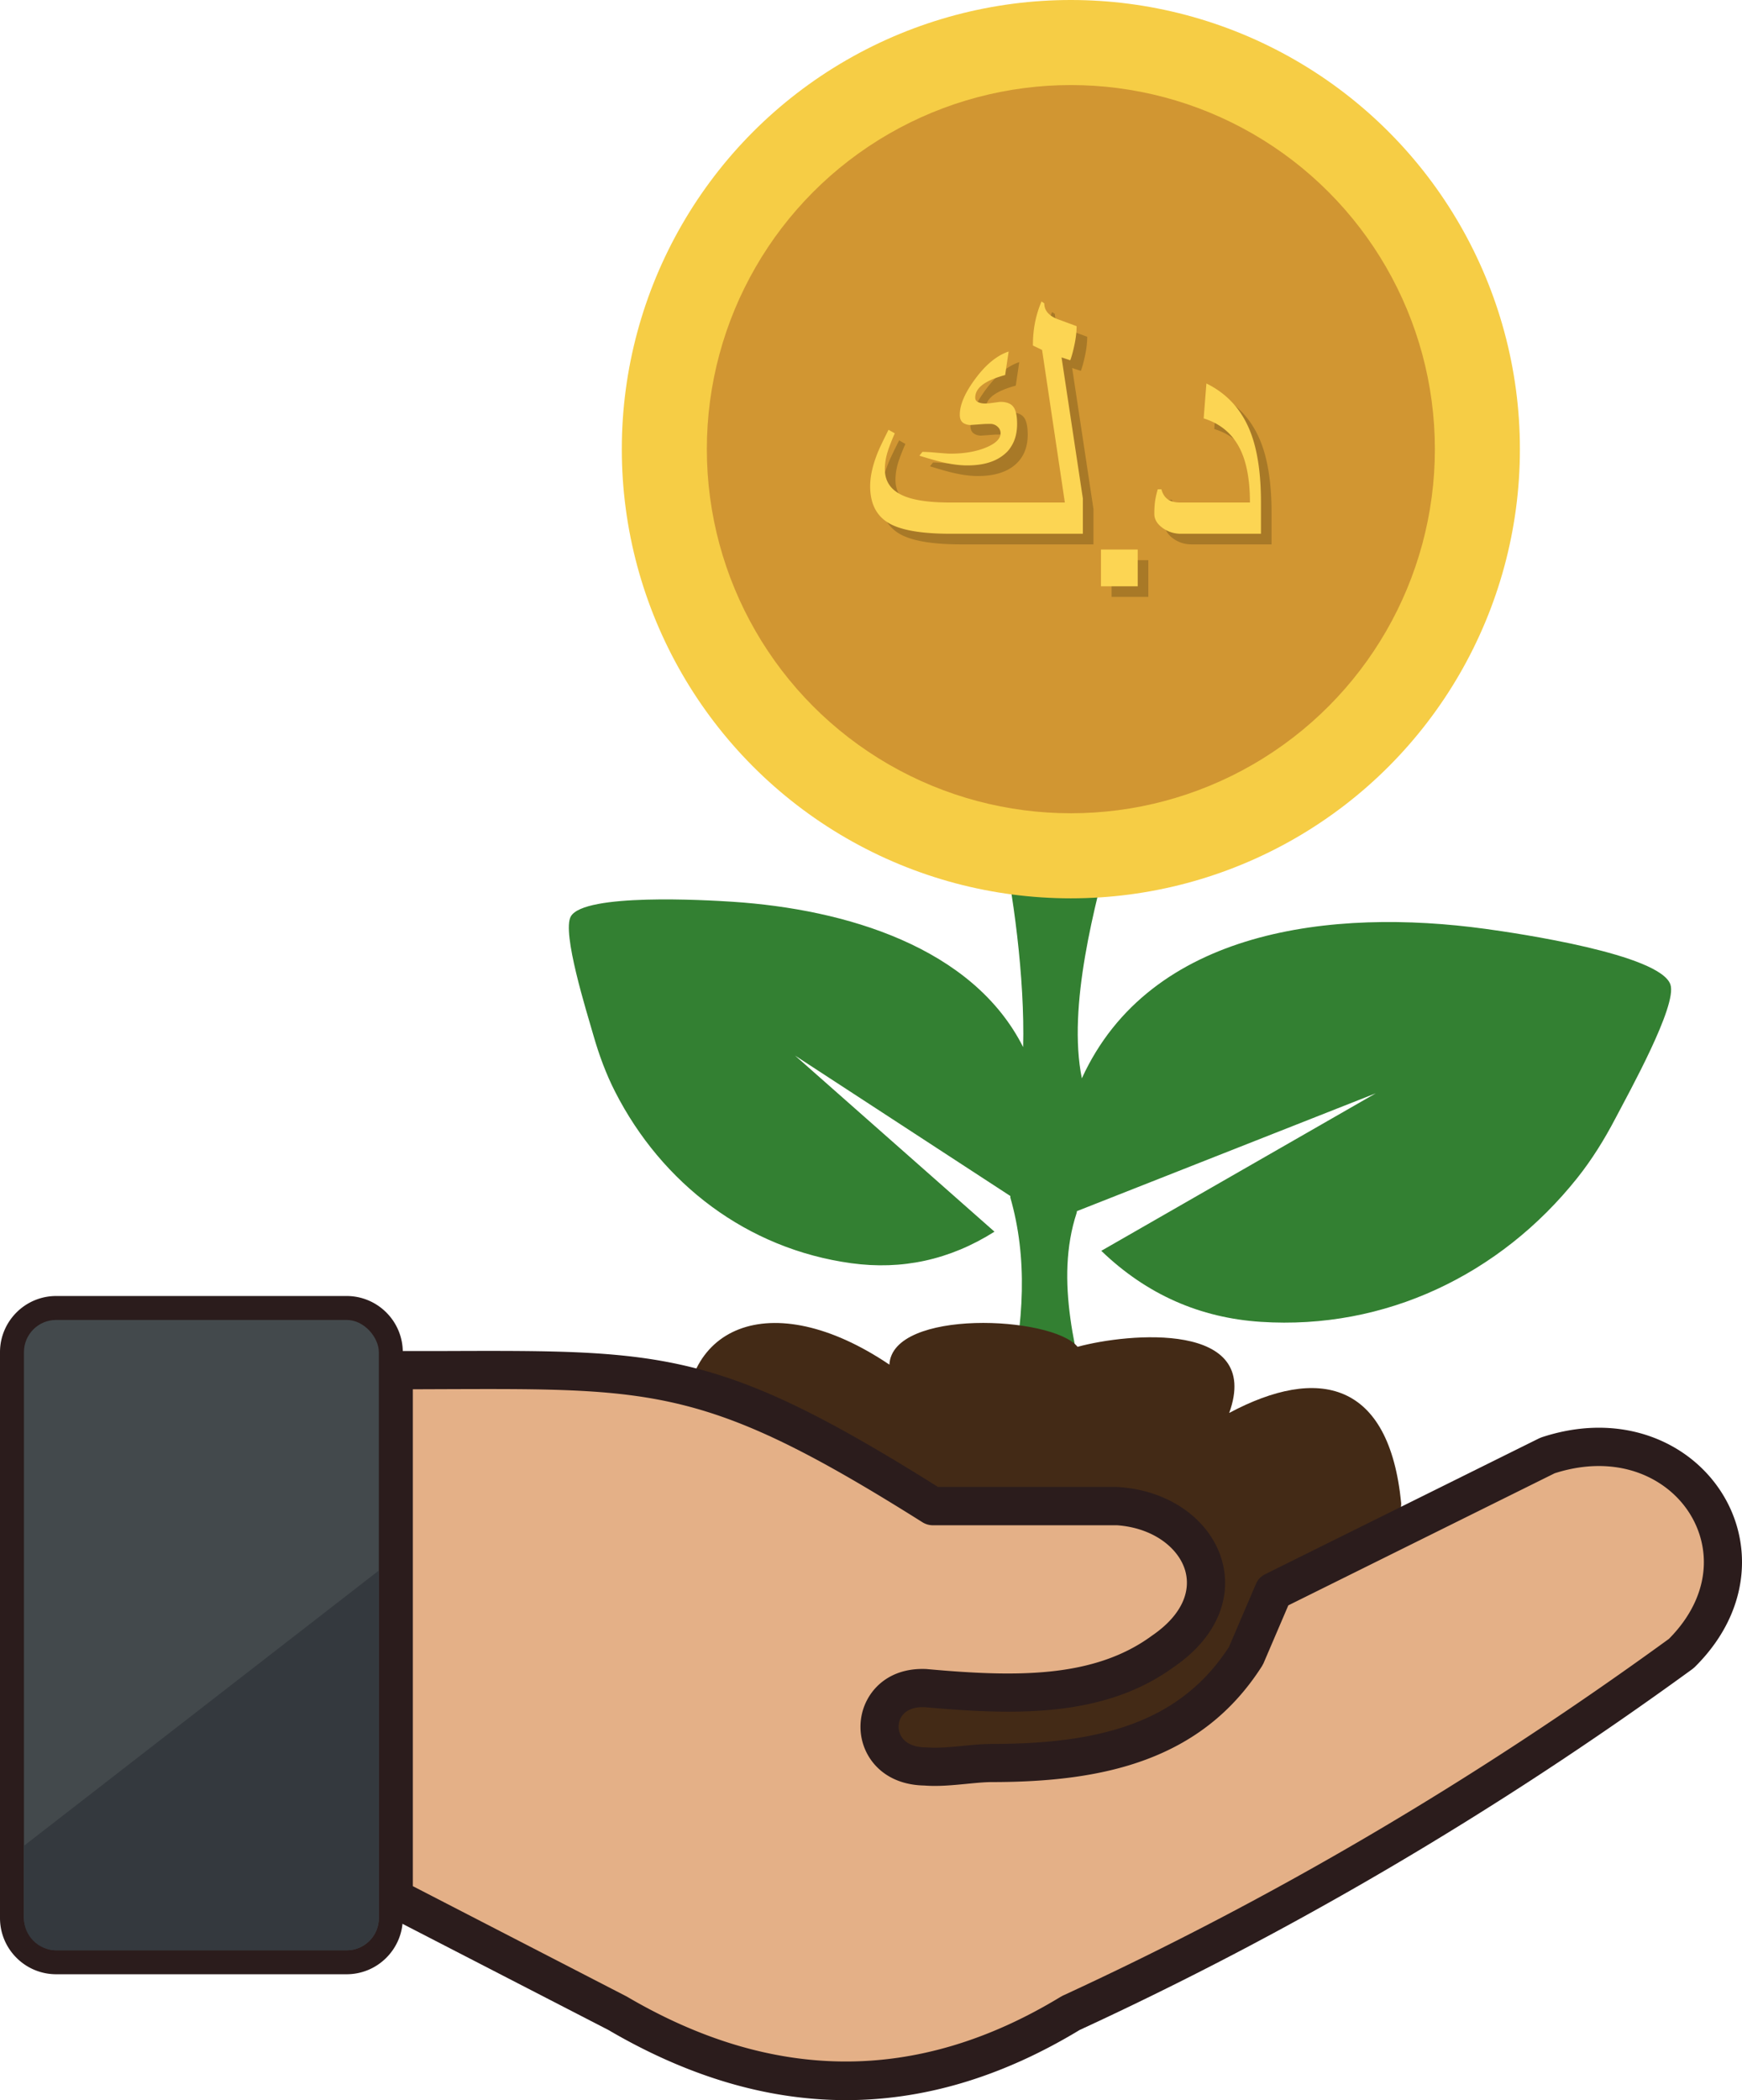
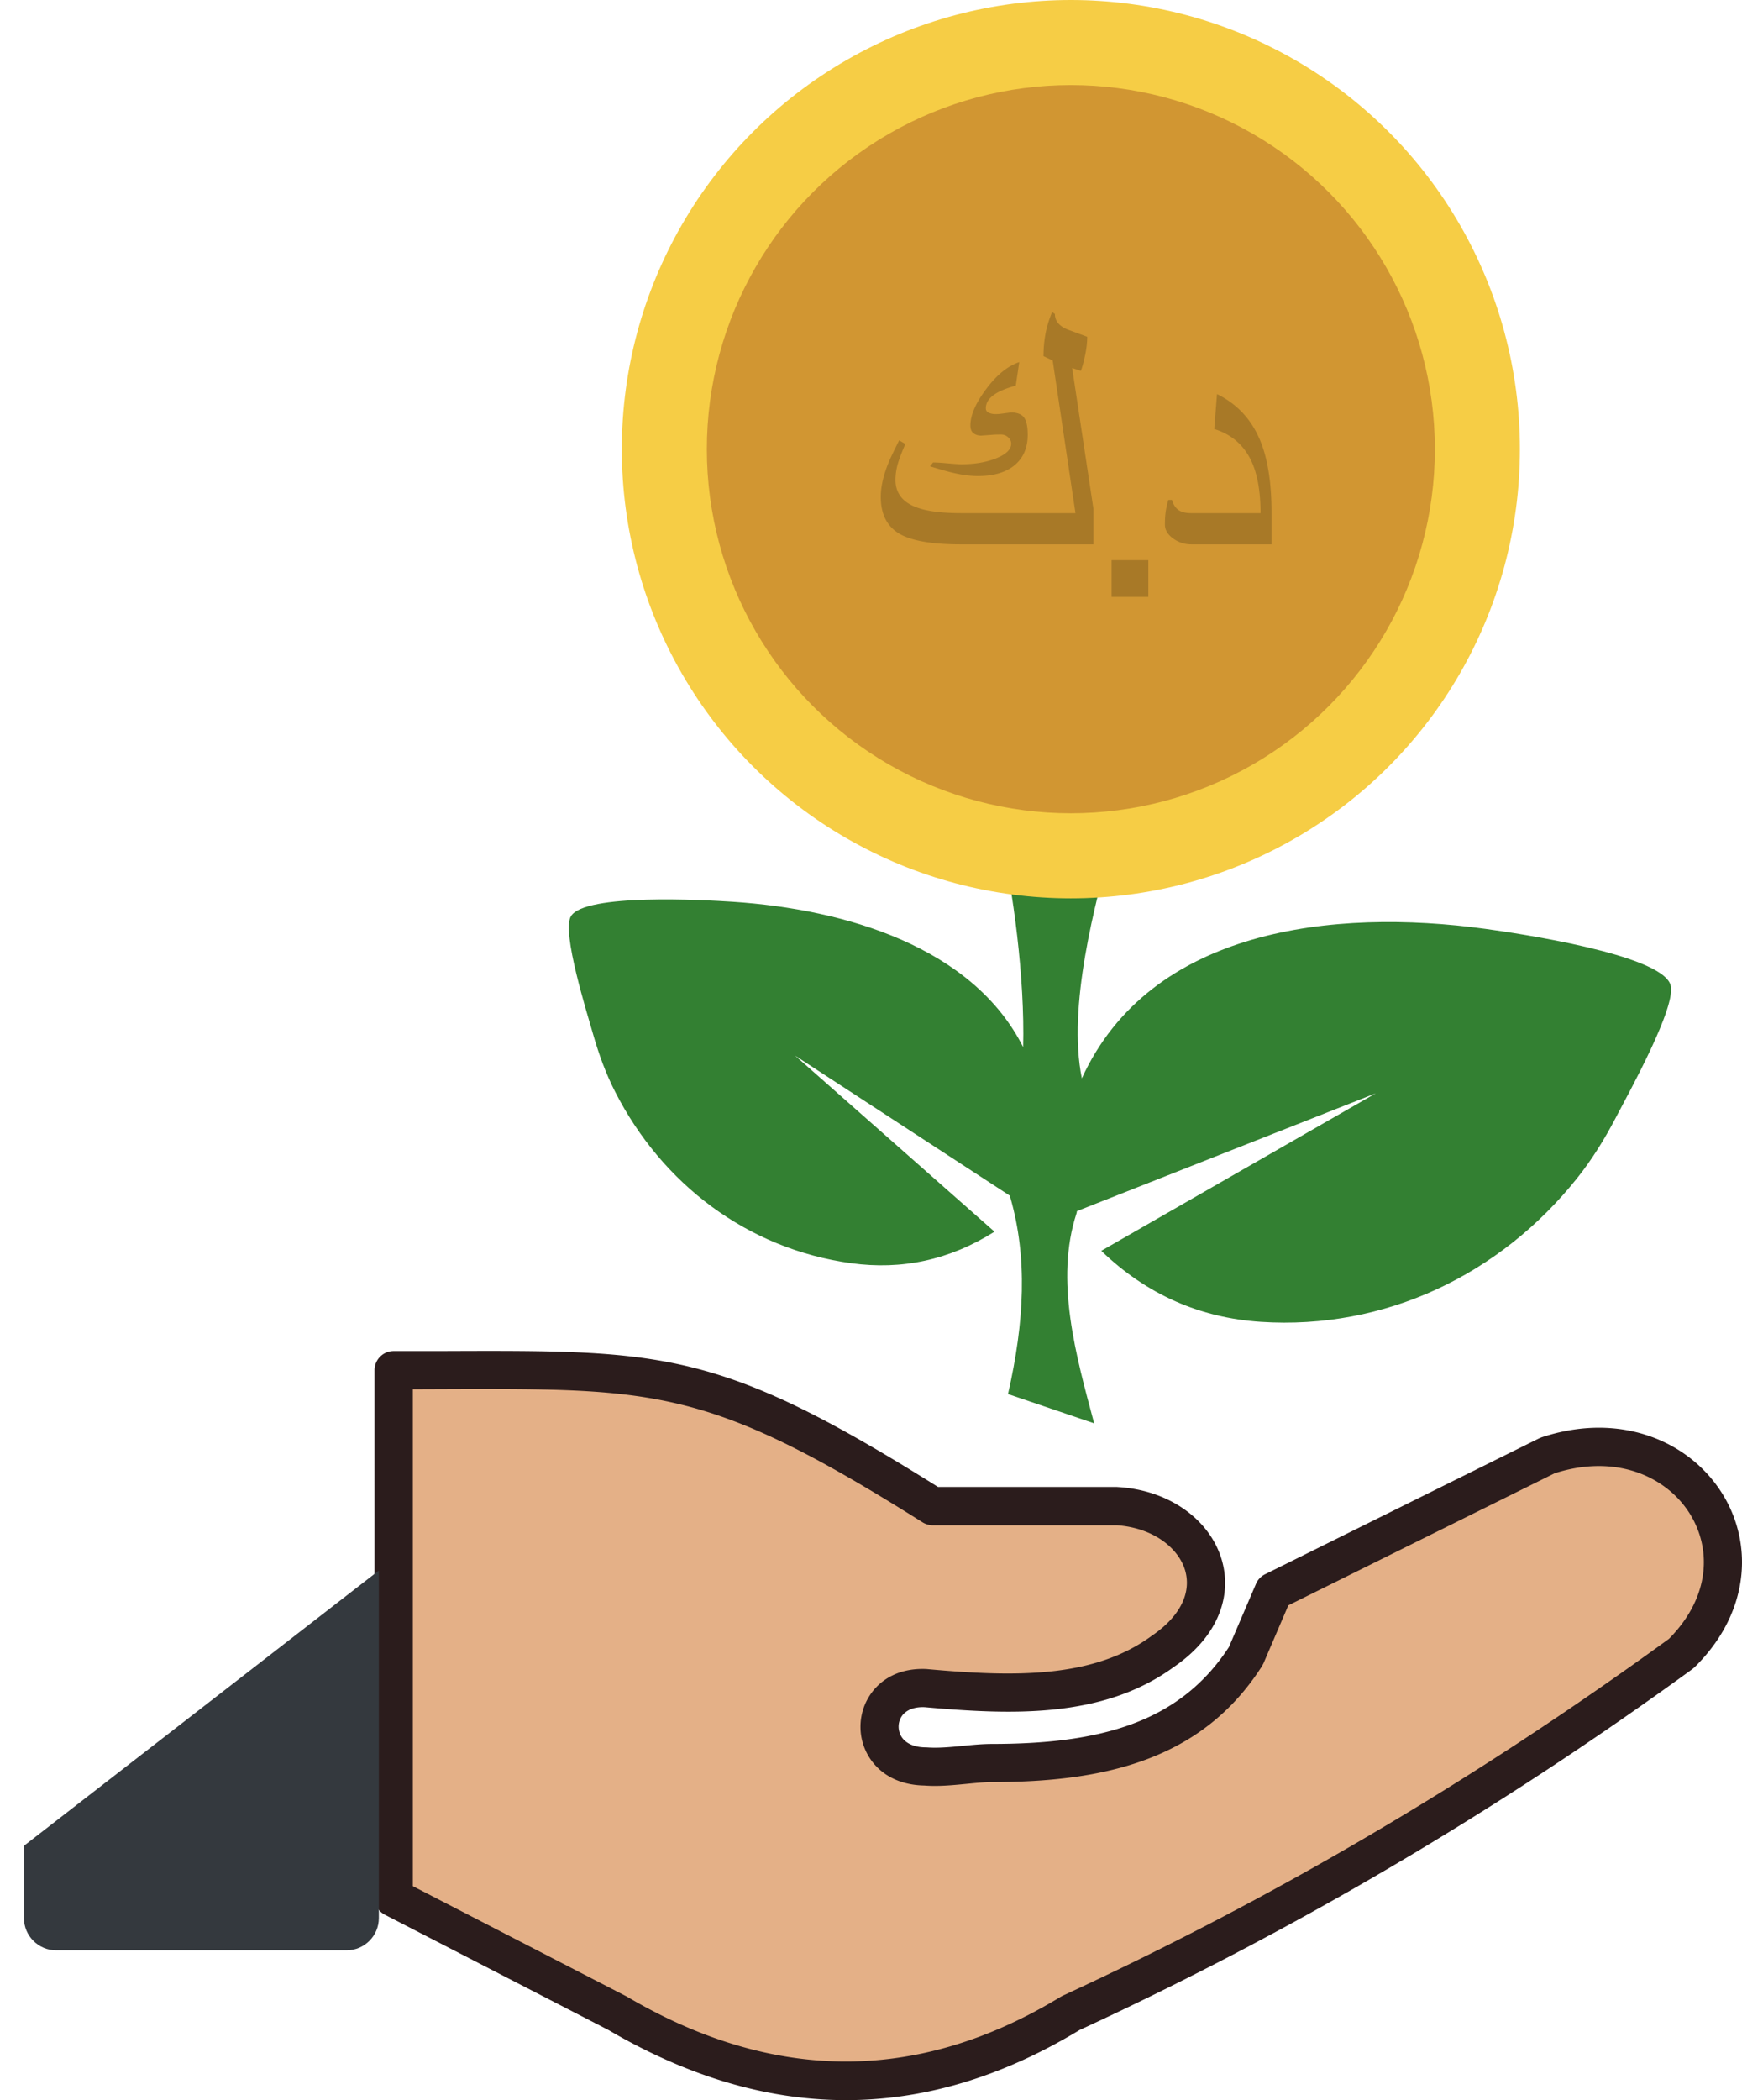
<svg xmlns="http://www.w3.org/2000/svg" shape-rendering="geometricPrecision" text-rendering="geometricPrecision" image-rendering="optimizeQuality" fill-rule="evenodd" clip-rule="evenodd" viewBox="0 0 425 512.242">
  <path fill="#338032" d="M262.66 295.883l.084-.476 72.924-28.748-66.981 38.429c11.122 10.71 24.134 16.347 38.882 17.32 30.415 2.001 58.459-11.529 77.226-35.065 3.549-4.449 6.641-9.422 9.354-14.619 3.295-6.295 15.092-27.516 13.392-32.573-2.49-7.398-37.216-12.506-45.154-13.592-37.154-5.09-81.762-.039-98.444 36.456-3.568-17.616 3.186-42.43 7.564-58.763l-27.515-1.047c3.179 13.952 6.067 35.466 5.625 52.19-12.311-24.407-43.289-33.622-70.872-35.446-6.728-.442-36.172-2.113-39.47 3.557-2.259 3.881 3.878 23.34 5.519 29.08 1.359 4.734 3.062 9.351 5.234 13.618 11.473 22.546 32.288 38.434 57.665 41.909 12.298 1.686 23.962-.763 34.934-7.693l-48.655-42.951 52.533 34.255-.009.371c4.196 14.636 3.467 30.209-.571 47.93l21.021 7.144c-4.396-16.403-9.672-34.894-4.286-51.286z" />
-   <path fill="#432A16" d="M341.854 366.682c-2.916-29.962-20.32-33.585-41.961-22.053 8.124-22.515-24.69-19.493-36.998-16.127-6.158-7.586-45.227-9.322-45.904 4.346-28.926-19.517-52.374-9.516-49.52 18.063-27.209 97.462 143.361 140.188 169.595 46.347 2.588-9.258 4.287-19.544 4.788-30.576z" />
  <ellipse fill="#F6CD45" cx="261.26" cy="109.557" rx="109.556" ry="109.557" />
  <circle fill="#D19632" cx="261.26" cy="109.556" r="88.809" />
  <path fill="#A87927" fill-rule="nonzero" d="M250.733 105.997c0 3.211-1.06 5.69-3.196 7.469-2.124 1.761-5.109 2.642-8.964 2.642-1.776 0-3.749-.255-5.9-.746-1.312-.298-3.243-.836-5.779-1.628l.747-.929c.7 0 1.537.046 2.523.123 2.316.207 3.735.313 4.287.313 3.362 0 6.241-.493 8.648-1.477 2.407-.987 3.601-2.168 3.601-3.528 0-.611-.254-1.149-.747-1.583a2.516 2.516 0 00-1.749-.671c-.762 0-1.344.015-1.761.044l-3.063.225c-.731 0-1.345-.195-1.868-.568-.506-.389-.76-1.031-.76-1.943 0-2.464 1.283-5.42 3.853-8.856 2.554-3.436 5.257-5.616 8.066-6.558l-.851 5.737c-2.017.553-3.586 1.164-4.661 1.806-1.764 1.031-2.642 2.272-2.642 3.719 0 .494.237.866.698 1.076.466.224 1.018.343 1.63.343.523 0 .987-.03 1.404-.089l2.36-.314c1.524 0 2.585.403 3.197 1.195.612.791.927 2.197.927 4.198zm59.492 26.78h-19.55c-1.656 0-3.152-.481-4.482-1.448-1.31-.957-1.986-2.092-1.986-3.406 0-1.106.058-2.107.178-3.017.121-.896.343-1.897.656-2.973h.898c.326 1.196.91 2.048 1.747 2.571.703.431 1.674.656 2.898.656h16.953c0-5.227-.733-9.427-2.196-12.607-1.82-3.954-4.856-6.601-9.096-7.915l.671-8.515c5.064 2.479 8.65 6.438 10.756 11.874 1.703 4.376 2.553 10.103 2.553 17.163v7.617zm-39.031 12.816v-8.961h8.966v8.961h-8.966zm-4.42-12.816h-32.293c-6.959 0-11.919-.836-14.876-2.494-3.153-1.776-4.721-4.81-4.721-9.099 0-2.566.688-5.479 2.062-8.735.387-.912 1.193-2.584 2.419-5.034l1.522.866c-.999 2.286-1.64 4.033-1.956 5.259a14.182 14.182 0 00-.461 3.495c0 3.167 1.672 5.407 5.034 6.677 2.509.972 6.182 1.448 11.021 1.448h27.858l-5.557-37.22-2.24-1.077c0-2.003.18-3.885.525-5.644a26.402 26.402 0 011.581-5.11l.672.478c0 1.687 1.045 2.957 3.154 3.809l4.732 1.746c0 1.33-.163 2.822-.506 4.467-.346 1.643-.689 2.928-1.046 3.851l-2.122-.699 5.198 34.412v8.604z" />
-   <path fill="#FCD553" fill-rule="nonzero" d="M248.145 103.409c0 3.211-1.061 5.69-3.197 7.469-2.123 1.761-5.108 2.642-8.963 2.642-1.776 0-3.749-.255-5.9-.746-1.312-.298-3.243-.836-5.779-1.628l.747-.929c.701 0 1.537.047 2.523.123 2.316.207 3.735.313 4.287.313 3.362 0 6.241-.493 8.648-1.478 2.407-.986 3.601-2.167 3.601-3.527 0-.611-.254-1.149-.747-1.583a2.516 2.516 0 00-1.749-.671c-.762 0-1.344.015-1.761.044l-3.063.225c-.731 0-1.345-.195-1.868-.568-.506-.389-.76-1.031-.76-1.943 0-2.464 1.283-5.42 3.854-8.855 2.553-3.437 5.256-5.617 8.065-6.559l-.851 5.737c-2.017.553-3.586 1.164-4.661 1.806-1.764 1.031-2.642 2.271-2.642 3.719 0 .494.237.866.698 1.076.466.224 1.018.343 1.63.343.523 0 .987-.03 1.404-.089l2.36-.313c1.524 0 2.585.402 3.197 1.194.612.791.927 2.197.927 4.198zm59.495 26.78h-19.551c-1.655 0-3.152-.481-4.482-1.448-1.31-.957-1.985-2.092-1.985-3.406 0-1.106.057-2.107.177-3.017.121-.896.343-1.897.657-2.973h.897c.326 1.197.911 2.048 1.747 2.571.703.431 1.674.656 2.898.656h16.953c0-5.227-.733-9.427-2.195-12.607-1.821-3.954-4.857-6.601-9.097-7.915l.671-8.515c5.064 2.479 8.65 6.438 10.757 11.874 1.702 4.376 2.553 10.103 2.553 17.163v7.617zm-39.034 12.816v-8.961h8.966v8.961h-8.966zm-4.42-12.816h-32.293c-6.959 0-11.919-.836-14.876-2.494-3.153-1.776-4.721-4.81-4.721-9.099 0-2.566.688-5.479 2.062-8.735.387-.912 1.194-2.584 2.419-5.034l1.522.866c-.999 2.286-1.64 4.033-1.956 5.259a14.182 14.182 0 00-.461 3.495c0 3.167 1.673 5.407 5.034 6.677 2.509.972 6.182 1.448 11.021 1.448h27.858l-5.557-37.22-2.24-1.077c0-2.003.18-3.885.525-5.644a26.402 26.402 0 011.581-5.11l.672.478c0 1.687 1.046 2.957 3.154 3.809l4.732 1.746c0 1.33-.163 2.822-.506 4.467-.346 1.643-.689 2.928-1.046 3.851l-2.122-.699 5.198 34.412v8.604z" />
  <path fill="#2B1C1C" fill-rule="nonzero" d="M91.381 462.889l-.006-128.685a4.674 4.674 0 014.673-4.673l12.946-.008c52.992-.183 66.633-.224 119.858 33.16h43.647l.65.044c6.935.489 12.947 2.963 17.384 6.612 3.534 2.904 6.102 6.582 7.4 10.651 1.327 4.164 1.324 8.683-.315 13.144-1.751 4.766-5.375 9.445-11.24 13.464-8.603 6.27-18.472 9.227-29.032 10.342-10.119 1.072-20.859.427-31.71-.538-3.092-.15-5.052 1.024-5.879 2.61a4.604 4.604 0 00-.515 2.018c-.015.712.129 1.43.436 2.096.791 1.709 2.818 3.065 6.193 3.077l.33.012c2.745.203 5.764-.097 8.703-.38 2.381-.235 4.729-.467 7.124-.47 12.79-.009 24.404-1.218 34.293-4.902 9.445-3.513 17.422-9.366 23.501-18.734l6.6-15.404a4.62 4.62 0 012.224-2.351l66.872-33.158.606-.247c11.672-3.851 22.388-2.668 30.783 1.616 5.514 2.81 10.036 6.982 13.178 11.961 3.155 4.987 4.917 10.804 4.914 16.889-.003 8.588-3.51 17.66-11.557 25.607l-.533.45c-24.263 17.663-48.929 33.805-73.953 48.505-24.952 14.659-50.139 27.809-75.546 39.528-38.348 23.213-76.681 22.427-114.991 0l-54.507-28.093a4.675 4.675 0 01-2.531-4.143z" />
  <path fill="#E4B087" fill-rule="nonzero" d="M100.721 338.859v121.193l52.188 26.92c35.282 20.732 70.558 21.494 105.802.106l.592-.327a851.981 851.981 0 0074.945-39.18c24.53-14.409 48.849-30.33 72.923-47.834 5.932-5.973 8.525-12.567 8.525-18.702 0-4.276-1.251-8.386-3.49-11.929-2.242-3.554-5.514-6.552-9.531-8.6-6.267-3.199-14.382-4.055-23.386-1.157l-64.973 32.213-6.061 14.148-.365.676c-7.306 11.446-16.919 18.555-28.321 22.798-11.066 4.122-23.73 5.473-37.541 5.484-1.836 0-4.01.218-6.212.433-3.404.329-6.885.671-10.31.406-7.391-.141-12.146-3.819-14.297-8.474a13.996 13.996 0 01-1.271-6.203c.05-2.112.58-4.222 1.574-6.126 2.378-4.557 7.301-7.962 14.559-7.606l.183.018c10.395.933 20.661 1.56 30.145.556 9.029-.956 17.389-3.422 24.509-8.615l.2-.144c4.143-2.84 6.635-5.947 7.754-8.992.9-2.448.912-4.896.203-7.124-.742-2.324-2.29-4.493-4.446-6.267-3.002-2.469-7.18-4.152-12.09-4.502h-44.99a4.826 4.826 0 01-2.48-.732c-51.924-32.69-64.829-32.643-116.065-32.469l-8.273.032z" />
-   <path fill="#2B1C1C" fill-rule="nonzero" d="M13.694 316.108h70.881a13.66 13.66 0 019.675 4.02 13.662 13.662 0 014.02 9.674v138.045c0 3.769-1.543 7.197-4.02 9.674a13.66 13.66 0 01-9.675 4.019H13.694a13.66 13.66 0 01-9.675-4.019A13.661 13.661 0 010 467.847V329.802c0-3.769 1.542-7.197 4.019-9.674a13.66 13.66 0 019.675-4.02z" />
-   <rect fill="#43494C" x="5.84" y="321.948" width="86.588" height="153.75" rx="7.856" ry="7.856" />
  <path fill="#34393E" d="M92.428 383.066v84.777c0 4.322-3.534 7.856-7.856 7.856H13.697c-4.322 0-7.856-3.534-7.856-7.856v-17.634l86.587-67.143z" />
</svg>